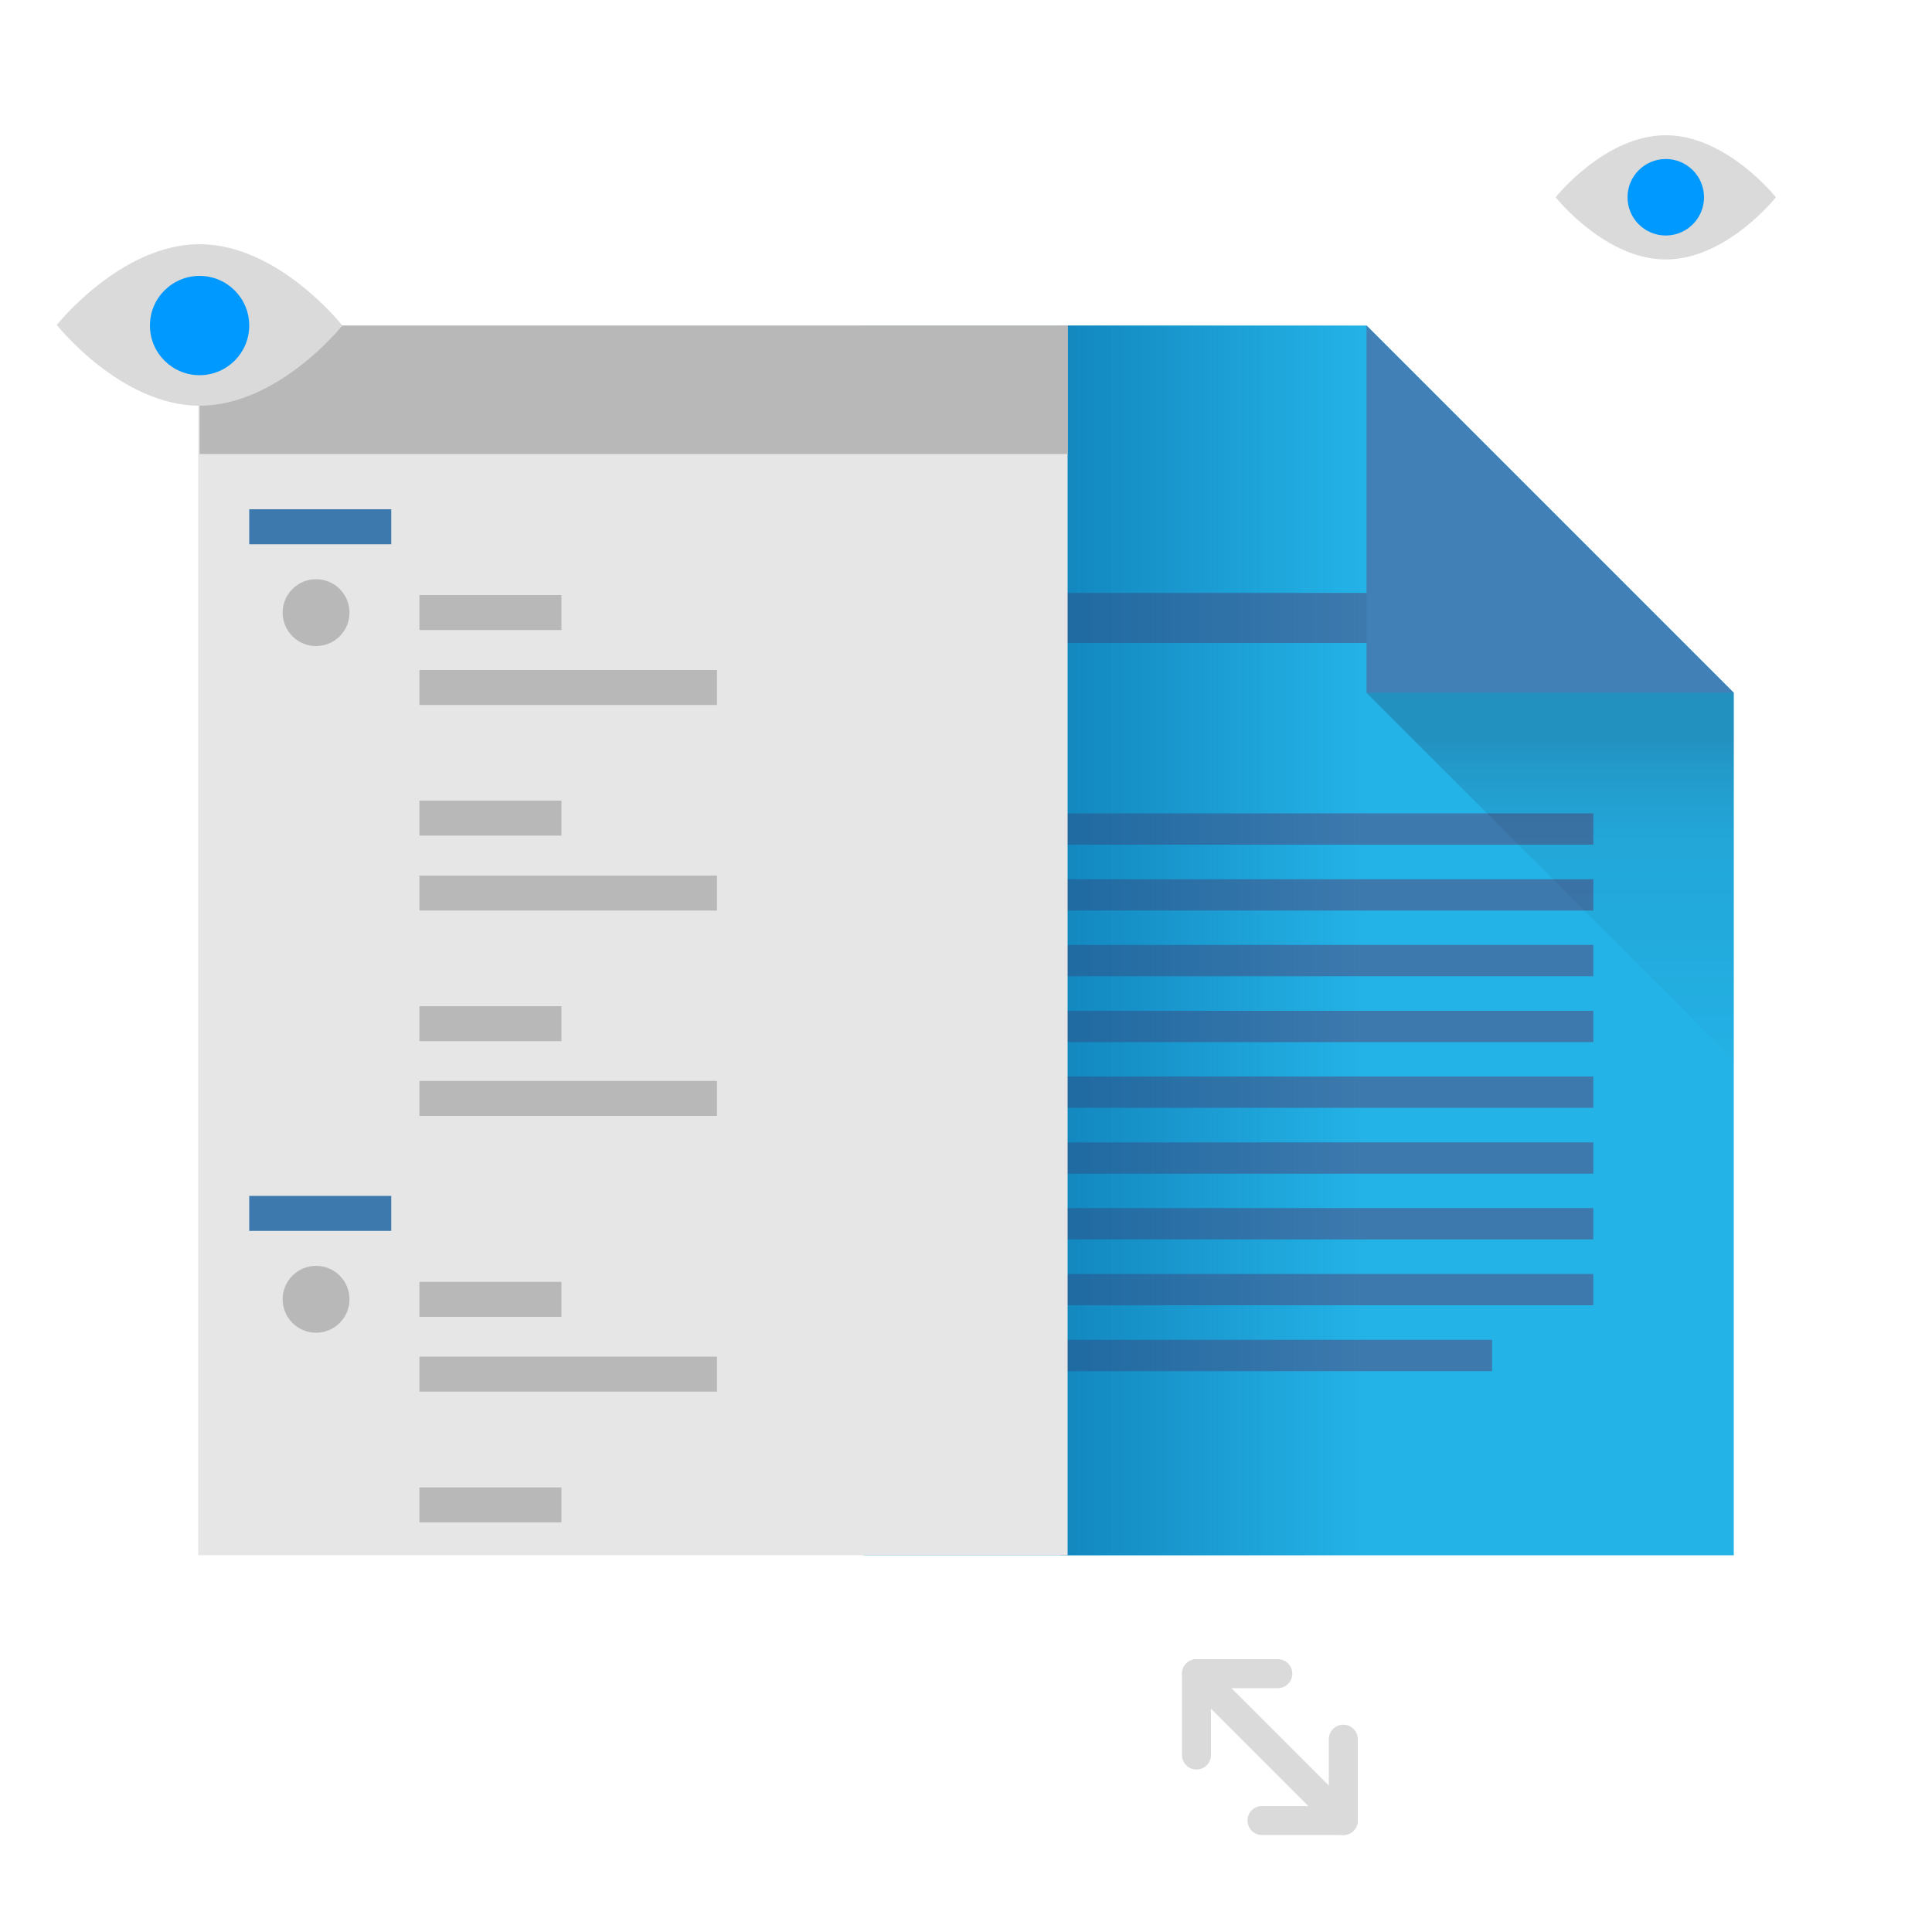
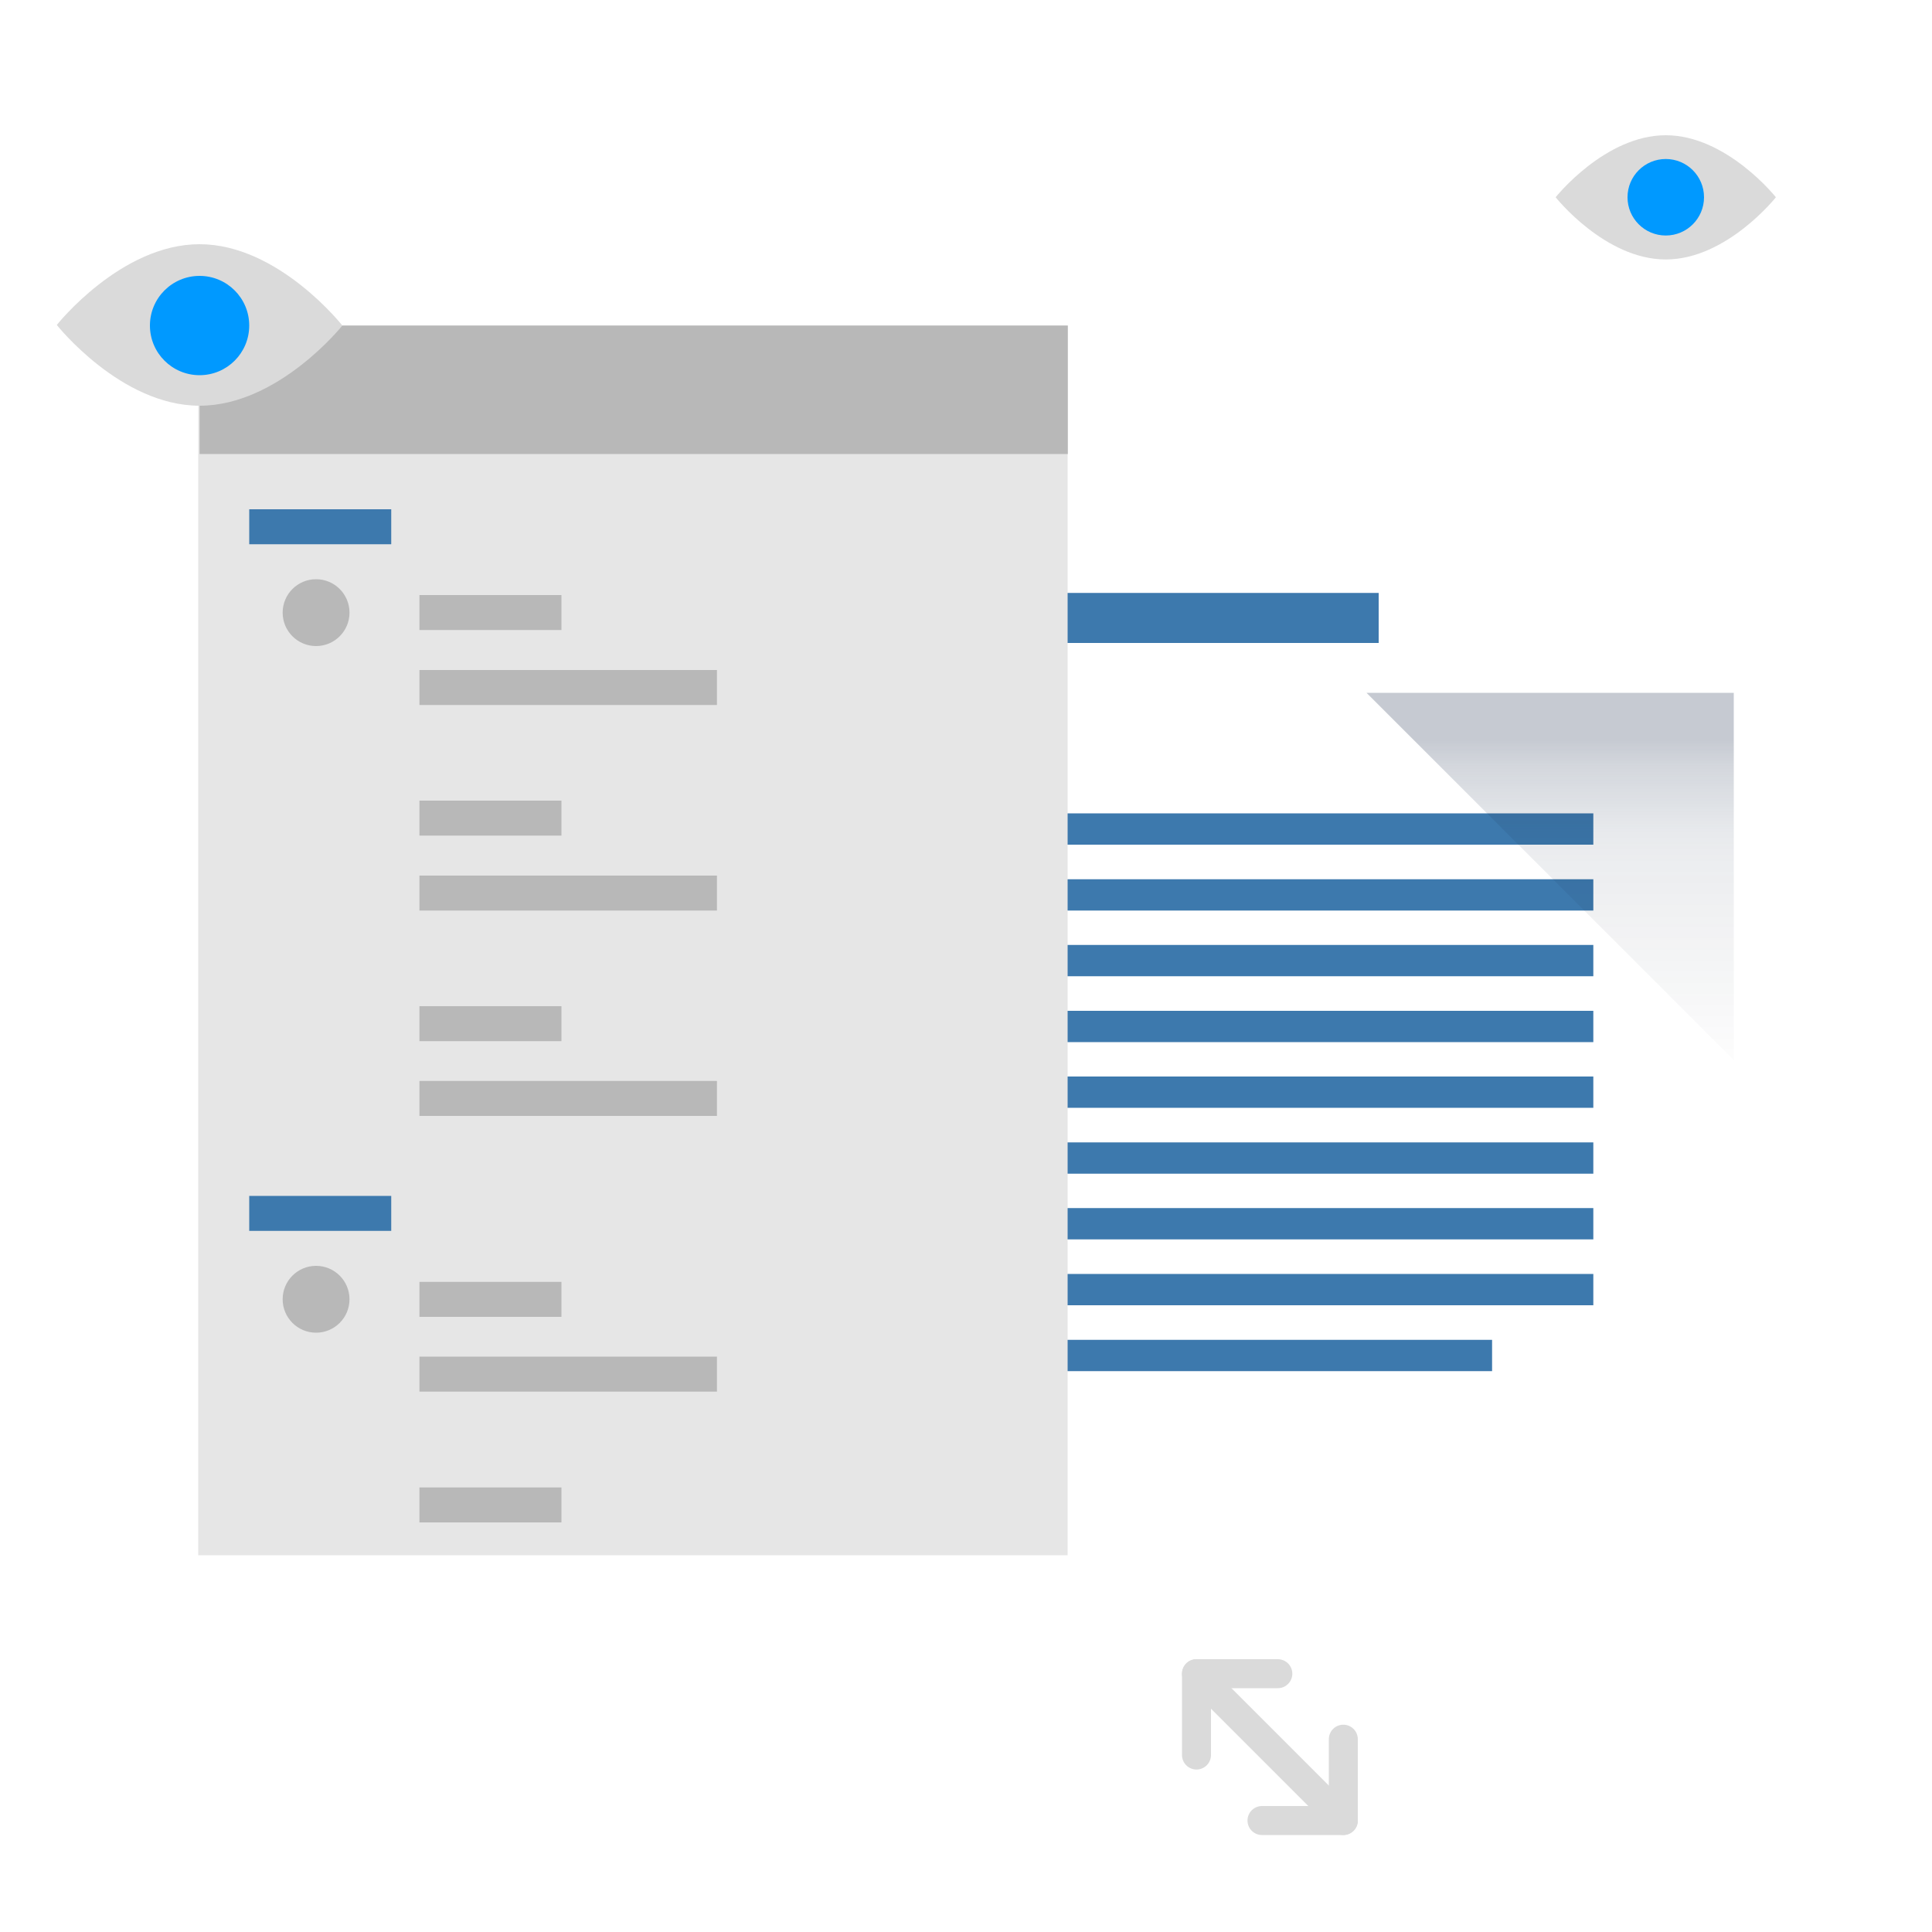
<svg xmlns="http://www.w3.org/2000/svg" viewBox="0 0 100 100">
  <linearGradient id="a" gradientUnits="userSpaceOnUse" x1="80.23" x2="80.23" y1="54.87" y2="35.86">
    <stop offset="0" stop-color="#000614" stop-opacity=".01" />
    <stop offset=".54" stop-color="#12233f" stop-opacity=".08" />
    <stop offset=".62" stop-color="#162a49" stop-opacity=".1" />
    <stop offset=".8" stop-color="#1a2c4b" stop-opacity=".19" />
    <stop offset=".87" stop-color="#1d2d4d" stop-opacity=".25" />
  </linearGradient>
  <linearGradient id="b" gradientUnits="userSpaceOnUse" x1="54.91" x2="70.73" y1="48.68" y2="48.68">
    <stop offset="0" stop-color="#005b96" stop-opacity=".5" />
    <stop offset="1" stop-color="#005b96" stop-opacity="0" />
  </linearGradient>
-   <path d="m44.73 16.85h26l19.01 19.01v44.64h-45.01z" fill="#24b3e7" />
  <g fill="#3d79ad">
    <path d="m52 55.72h30.47v1.62h-30.47z" />
    <path d="m52 59.13h30.47v1.62h-30.47z" />
    <path d="m52 62.53h30.47v1.62h-30.47z" />
    <path d="m52 65.94h30.47v1.62h-30.47z" />
    <path d="m52 42.1h30.47v1.62h-30.47z" />
    <path d="m52 45.51h30.47v1.62h-30.47z" />
    <path d="m52 48.91h30.47v1.62h-30.47z" />
    <path d="m52 52.32h30.47v1.62h-30.47z" />
    <path d="m52 69.35h25.23v1.62h-25.23z" />
    <path d="m51.91 30.69h19.45v2.59h-19.45z" />
  </g>
-   <path d="m70.73 35.86h19.01l-19.01-19.01z" fill="#4080b7" />
  <path d="m89.74 35.86h-19.01l19.01 19.01z" fill="url(#a)" />
-   <path d="m54.91 16.85h15.82v63.65h-15.82z" fill="url(#b)" />
  <path d="m10.26 16.85h45v63.65h-45z" fill="#e6e6e6" />
  <path d="m61.93 86.63 7.6 7.6" fill="none" stroke="#dadada" stroke-linecap="round" stroke-linejoin="round" stroke-width="1.5" />
  <path d="m69.53 90.02v4.21h-4.21" fill="none" stroke="#dadada" stroke-linecap="round" stroke-linejoin="round" stroke-width="1.5" />
  <path d="m61.93 90.84v-4.21h4.21" fill="none" stroke="#dadada" stroke-linecap="round" stroke-linejoin="round" stroke-width="1.5" />
  <path d="m91.92 10.21s-2.55 3.22-5.7 3.22-5.7-3.22-5.7-3.22 2.55-3.21 5.7-3.21 5.7 3.21 5.7 3.21z" fill="#dadada" />
  <circle cx="86.22" cy="10.21" fill="#09f" r="1.98" />
  <path d="m10.33 16.85h44.94v6.65h-44.94z" fill="#b8b8b8" />
  <path d="m12.9 26.36h7.35v1.81h-7.35z" fill="#3d79ad" />
  <path d="m21.71 30.8h7.35v1.81h-7.35z" fill="#b8b8b8" />
  <path d="m21.71 34.68h15.4v1.81h-15.4z" fill="#b8b8b8" />
  <path d="m21.71 41.44h7.35v1.81h-7.35z" fill="#b8b8b8" />
  <path d="m21.71 45.32h15.4v1.81h-15.4z" fill="#b8b8b8" />
  <path d="m21.71 52.08h7.35v1.81h-7.35z" fill="#b8b8b8" />
  <path d="m21.71 55.95h15.4v1.81h-15.4z" fill="#b8b8b8" />
  <circle cx="16.36" cy="31.71" fill="#b8b8b8" r="1.73" />
  <path d="m12.9 61.9h7.35v1.81h-7.35z" fill="#3d79ad" />
  <path d="m21.71 66.35h7.35v1.81h-7.35z" fill="#b8b8b8" />
  <path d="m21.71 70.22h15.4v1.81h-15.4z" fill="#b8b8b8" />
  <path d="m21.71 76.99h7.35v1.81h-7.35z" fill="#b8b8b8" />
  <circle cx="16.36" cy="67.25" fill="#b8b8b8" r="1.73" />
  <path d="m17.72 16.85s-3.31 4.15-7.39 4.15-7.39-4.18-7.39-4.18 3.31-4.18 7.39-4.18 7.39 4.21 7.39 4.21z" fill="#dadada" />
  <circle cx="10.33" cy="16.85" fill="#09f" r="2.57" />
</svg>